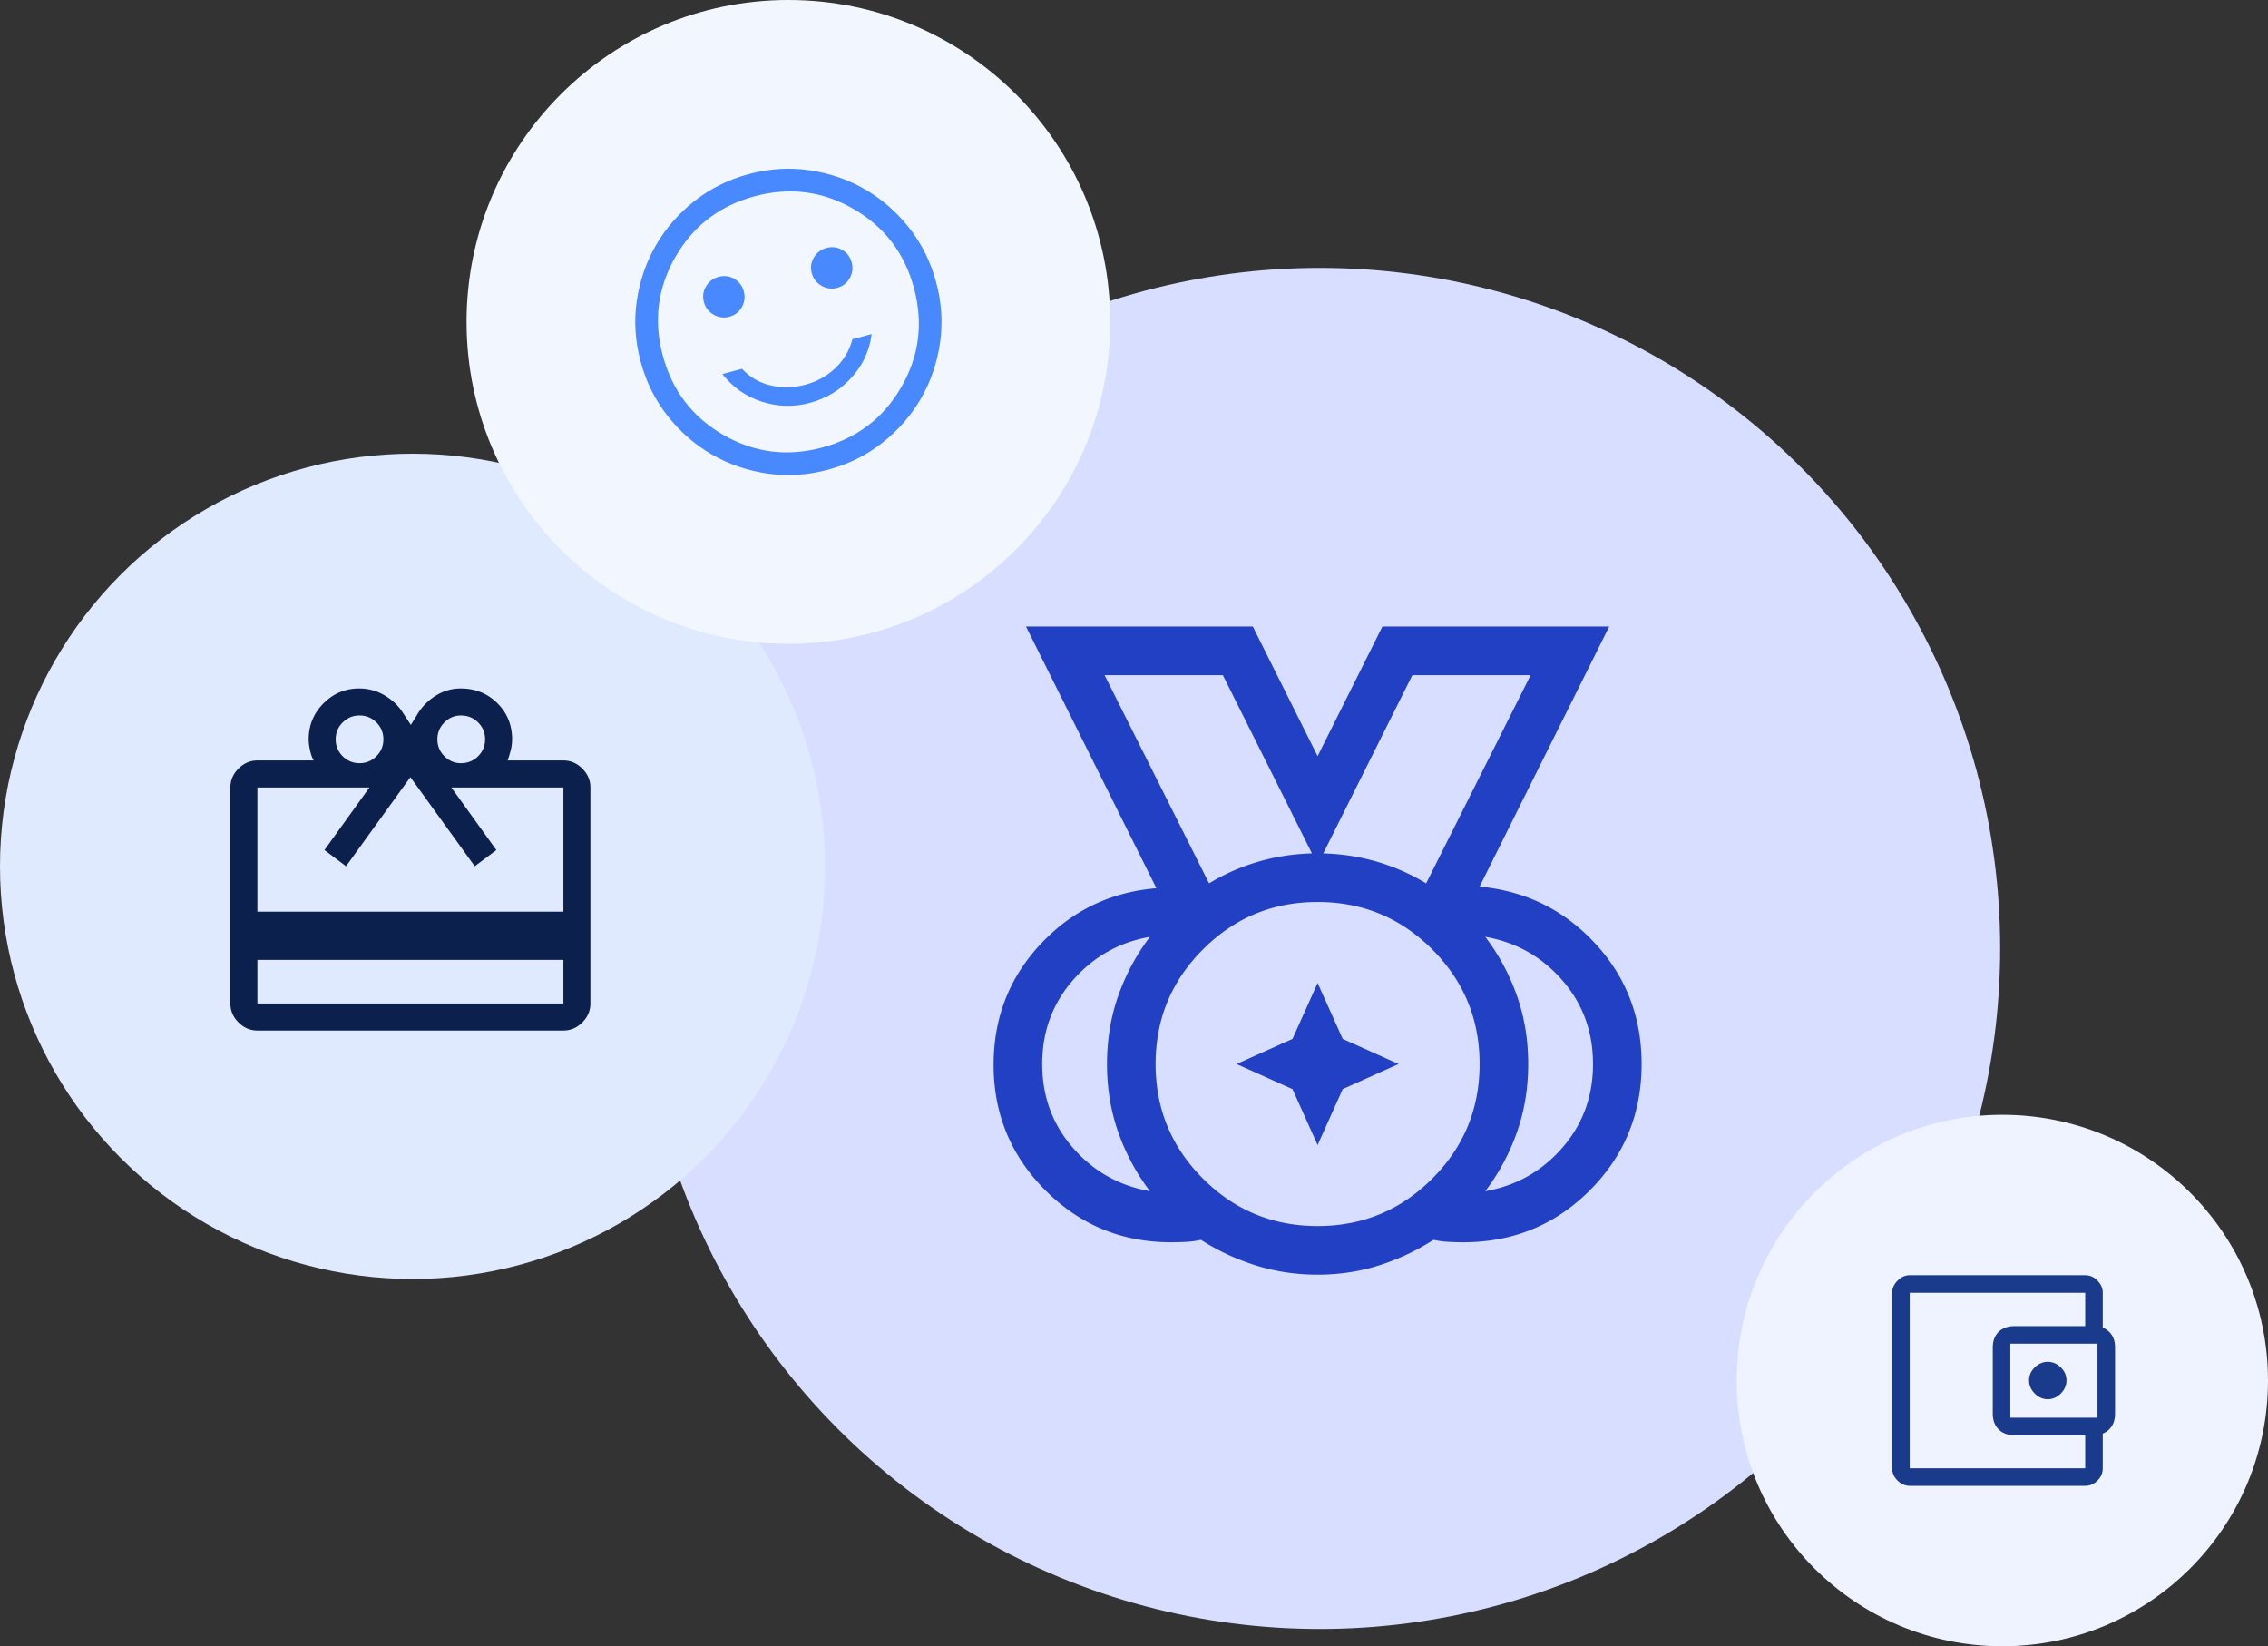
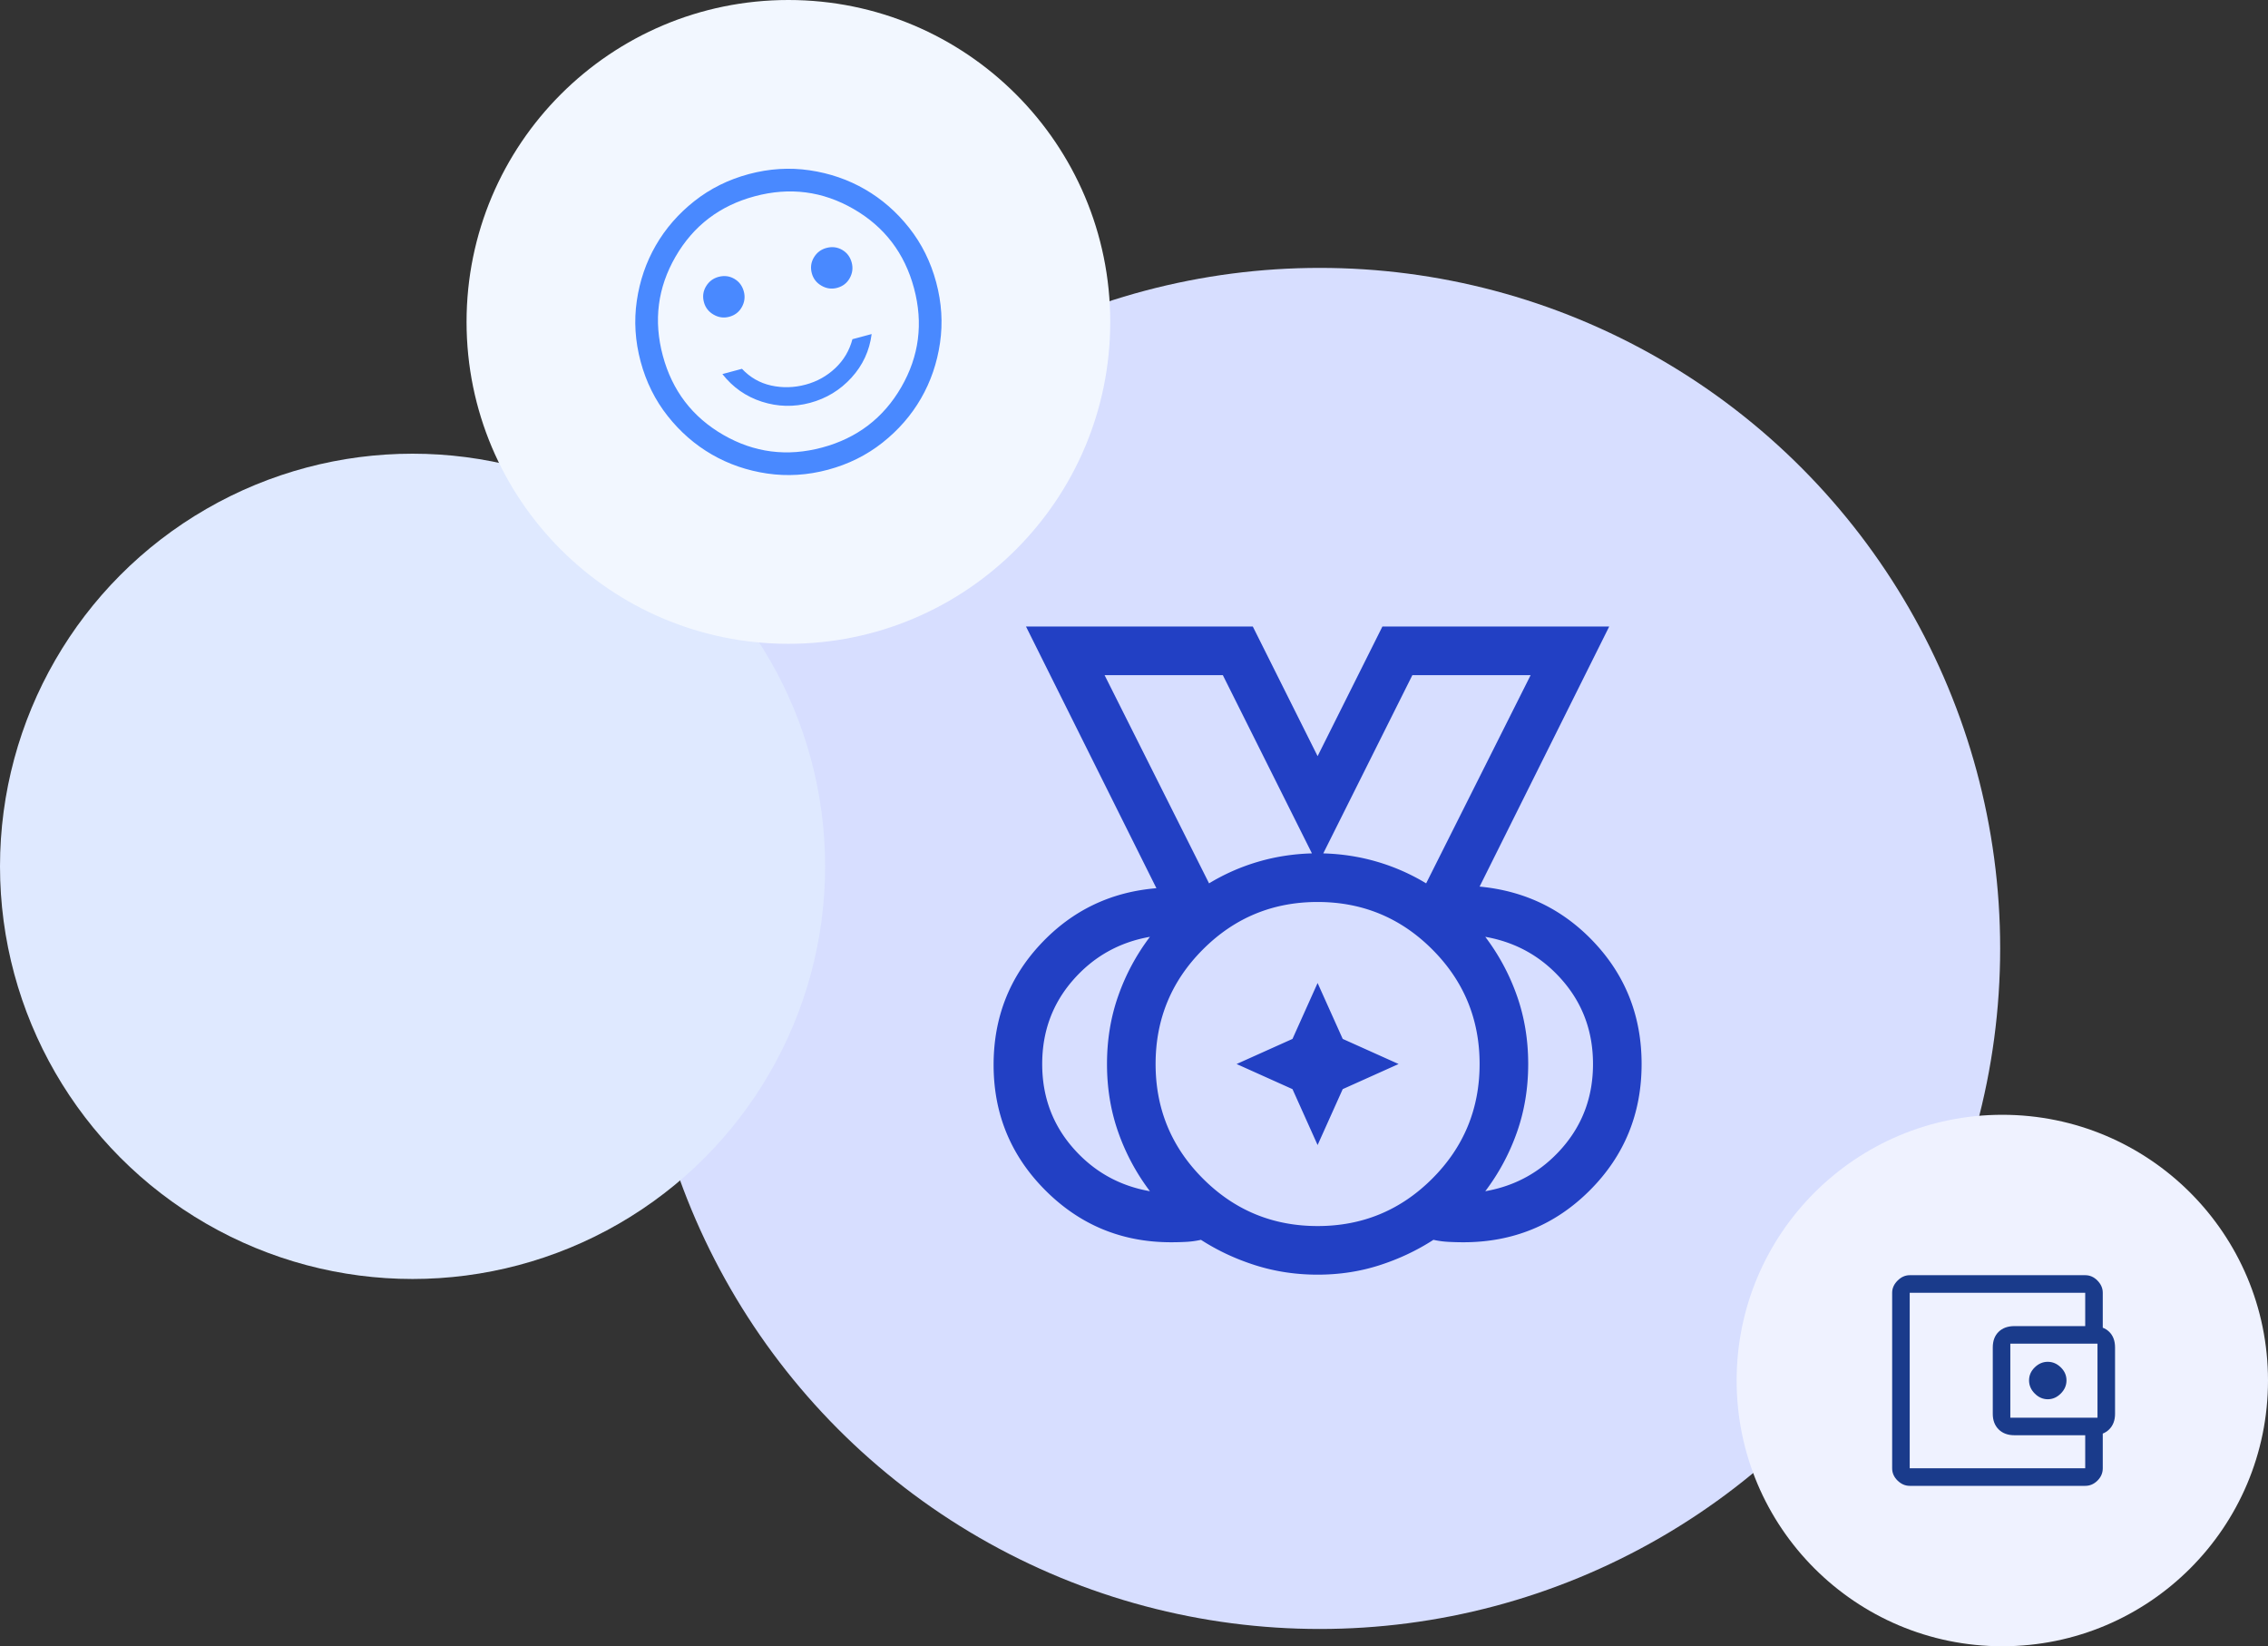
<svg xmlns="http://www.w3.org/2000/svg" width="525" height="381" fill="none">
  <rect width="100%" height="100%" fill="#333333" stroke="none" />
  <circle cx="305.5" cy="219.5" r="157.5" fill="#D7DEFF" transform="rotate(-180 305.5 219.5)" />
  <circle cx="95.5" cy="200.5" r="95.5" fill="#DFE9FF" transform="rotate(-180 95.5 200.5)" />
  <circle cx="182.5" cy="74.5" r="74.5" fill="#F2F7FF" transform="rotate(-180 182.5 74.5)" />
  <g clip-path="url(#a)">
    <path fill="#4989FF" d="M193.772 66.621c1.311-.35 2.287-1.101 2.926-2.25.639-1.15.791-2.351.455-3.605-.351-1.312-1.087-2.29-2.208-2.938-1.121-.647-2.337-.795-3.648-.443-1.254.336-2.219 1.068-2.895 2.196-.675 1.128-.837 2.348-.486 3.66.336 1.254 1.083 2.215 2.239 2.883 1.157.668 2.363.834 3.617.498Zm-24.973 6.692c1.311-.351 2.287-1.102 2.926-2.25.639-1.15.791-2.351.455-3.606-.352-1.311-1.088-2.29-2.208-2.937-1.121-.647-2.337-.795-3.648-.444-1.254.337-2.219 1.069-2.895 2.197-.675 1.128-.837 2.348-.486 3.66.336 1.253 1.083 2.215 2.239 2.882 1.157.668 2.362.834 3.617.498Zm18.72 19.917c3.763-1.008 6.955-2.949 9.577-5.82 2.622-2.873 4.18-6.238 4.674-10.098l-4.448 1.191c-.7 2.632-2.026 4.867-3.978 6.704-1.952 1.837-4.24 3.107-6.863 3.81-2.679.717-5.334.787-7.964.209-2.63-.58-4.886-1.87-6.766-3.87l-4.533 1.214c2.414 3.08 5.46 5.213 9.139 6.397 3.678 1.183 7.399 1.271 11.162.263Zm4.148 15.48c-4.733 1.268-9.421 1.562-14.064.881-4.644-.681-8.917-2.148-12.821-4.402s-7.312-5.221-10.223-8.902c-2.911-3.681-5.001-7.888-6.269-12.62-1.268-4.733-1.562-9.42-.881-14.064s2.148-8.917 4.402-12.821 5.222-7.312 8.902-10.223c3.681-2.911 7.888-5 12.62-6.269 4.733-1.268 9.421-1.562 14.064-.88 4.644.68 8.917 2.147 12.821 4.401s7.312 5.222 10.223 8.903c2.911 3.68 5.001 7.887 6.269 12.62 1.268 4.732 1.562 9.42.881 14.063-.681 4.644-2.148 8.917-4.402 12.821s-5.222 7.312-8.903 10.223c-3.68 2.911-7.887 5.001-12.619 6.269Zm-1.375-5.132c8.096-2.169 14.21-6.832 18.342-13.99 4.132-7.156 5.114-14.783 2.944-22.88-2.169-8.096-6.832-14.21-13.989-18.342-7.157-4.132-14.784-5.114-22.881-2.944-8.096 2.17-14.21 6.832-18.342 13.99-4.132 7.157-5.114 14.783-2.944 22.88 2.169 8.096 6.832 14.21 13.989 18.342 7.157 4.132 14.784 5.114 22.881 2.944Z" />
  </g>
  <circle cx="463.5" cy="319.5" r="61.5" fill="#EFF2FF" transform="rotate(-180 463.5 319.5)" />
-   <path fill="#0C204E" d="M59.583 222.146v10.104h70.834v-10.104H59.583Zm0-46.146h13.021c-.347-.625-.625-1.406-.833-2.344-.209-.937-.313-1.788-.313-2.552 0-3.264 1.146-6.041 3.438-8.333 2.291-2.292 5.034-3.438 8.229-3.438 2.153 0 4.132.539 5.938 1.615 1.805 1.076 3.229 2.448 4.27 4.115l1.771 2.708 1.667-2.708a12.88 12.88 0 0 1 4.271-4.167 10.738 10.738 0 0 1 5.625-1.563c3.333 0 6.145 1.129 8.437 3.386s3.438 5.052 3.438 8.385c0 .764-.087 1.528-.261 2.292A22.955 22.955 0 0 1 117.5 176h12.917c1.666 0 3.125.625 4.375 1.875s1.875 2.708 1.875 4.375v50c0 1.667-.625 3.125-1.875 4.375s-2.709 1.875-4.375 1.875H59.583c-1.666 0-3.125-.625-4.375-1.875s-1.875-2.708-1.875-4.375v-50c0-1.667.625-3.125 1.875-4.375S57.917 176 59.583 176Zm0 35h70.834v-28.75h-25.938l10.417 14.479-5 3.75L95 179.854l-14.896 20.625-5-3.75 10.417-14.479H59.583V211Zm23.646-34.375c1.528 0 2.83-.538 3.906-1.615 1.077-1.076 1.615-2.378 1.615-3.906s-.538-2.83-1.615-3.906c-1.076-1.076-2.378-1.615-3.906-1.615s-2.83.539-3.906 1.615-1.615 2.378-1.615 3.906.538 2.83 1.615 3.906c1.076 1.077 2.378 1.615 3.906 1.615Zm23.438 0c1.597 0 2.934-.538 4.01-1.615 1.076-1.076 1.615-2.378 1.615-3.906s-.539-2.83-1.615-3.906-2.413-1.615-4.01-1.615c-1.459 0-2.726.539-3.802 1.615-1.077 1.076-1.615 2.378-1.615 3.906s.538 2.83 1.615 3.906c1.076 1.077 2.343 1.615 3.802 1.615Z" />
  <path fill="#2240C4" d="M305 283.75c10.375 0 19.219-3.656 26.531-10.969 7.313-7.312 10.969-16.156 10.969-26.531s-3.656-19.219-10.969-26.531c-7.312-7.313-16.156-10.969-26.531-10.969s-19.219 3.656-26.531 10.969c-7.313 7.312-10.969 16.156-10.969 26.531s3.656 19.219 10.969 26.531c7.312 7.313 16.156 10.969 26.531 10.969Zm-25.125-79.312a47.76 47.76 0 0 1 11.25-4.969c4-1.188 8.188-1.844 12.563-1.969l-20.625-41.25h-27.375l24.187 48.188Zm50.25 0 24.188-48.188h-27.375l-20.625 41.25c4.375.125 8.562.781 12.562 1.969a47.76 47.76 0 0 1 11.25 4.969Zm-63.937 71.25a50.077 50.077 0 0 1-7.313-13.594c-1.75-4.938-2.625-10.219-2.625-15.844s.875-10.906 2.625-15.844a50.071 50.071 0 0 1 7.313-13.593c-7.125 1.25-13.063 4.593-17.813 10.031-4.75 5.437-7.125 11.906-7.125 19.406 0 7.5 2.375 13.969 7.125 19.406 4.75 5.438 10.688 8.782 17.813 10.032Zm77.625 0c7.125-1.25 13.062-4.594 17.812-10.032 4.75-5.437 7.125-11.906 7.125-19.406 0-7.5-2.375-13.969-7.125-19.406-4.75-5.438-10.687-8.781-17.812-10.031a50.068 50.068 0 0 1 7.312 13.593c1.75 4.938 2.625 10.219 2.625 15.844s-.875 10.906-2.625 15.844a50.074 50.074 0 0 1-7.312 13.594ZM305 295c-5 0-9.781-.719-14.344-2.156-4.562-1.438-8.781-3.406-12.656-5.906-1.125.25-2.25.406-3.375.468a63.827 63.827 0 0 1-3.562.094c-11.375 0-21.063-4-29.063-12s-12-17.687-12-29.062c0-10.875 3.625-20.188 10.875-27.938s16.188-12.062 26.813-12.937L237.5 145H290l15 30 15-30h52.5l-30 60.188c10.625 1 19.531 5.375 26.719 13.125 7.187 7.75 10.781 17.062 10.781 27.937 0 11.5-4 21.25-12 29.25s-17.75 12-29.25 12c-1.125 0-2.281-.031-3.469-.094a21.011 21.011 0 0 1-3.468-.468c-3.875 2.5-8.063 4.468-12.563 5.906C314.75 294.281 310 295 305 295Zm0-30-5.812-12.937-12.938-5.813 12.938-5.812L305 227.5l5.813 12.938 12.937 5.812-12.937 5.813L305 265Z" />
  <path fill="#1A3B8B" d="M474.021 323.833c1.128 0 2.133-.44 3.013-1.32.88-.88 1.32-1.896 1.32-3.047 0-1.151-.44-2.155-1.32-3.013-.88-.857-1.885-1.286-3.013-1.286-1.129 0-2.133.429-3.013 1.286-.88.858-1.32 1.862-1.32 3.013 0 1.151.44 2.167 1.32 3.047.88.88 1.884 1.32 3.013 1.32Zm-31.958 12.391v3.589-40.625 37.036Zm0 7.651c-1.039 0-1.975-.406-2.81-1.219-.835-.812-1.253-1.76-1.253-2.843v-40.625c0-1.039.418-1.975 1.253-2.81s1.771-1.253 2.81-1.253h40.625c1.083 0 2.031.418 2.843 1.253.813.835 1.219 1.771 1.219 2.81v9.072h-4.062v-9.072h-40.625v40.625h40.625v-9.006h4.062v9.006c0 1.083-.406 2.031-1.219 2.843-.812.813-1.76 1.219-2.843 1.219h-40.625Zm24.239-11.713c-1.535 0-2.753-.452-3.656-1.355-.903-.902-1.354-2.099-1.354-3.588v-15.37c0-1.535.451-2.742 1.354-3.622.903-.881 2.121-1.321 3.656-1.321h18.281c1.535 0 2.754.44 3.657 1.321.902.88 1.354 2.087 1.354 3.622v15.37c0 1.489-.452 2.686-1.354 3.588-.903.903-2.122 1.355-3.657 1.355h-18.281Zm19.229-4.063v-17.13h-20.177v17.13h20.177Z" />
  <defs>
    <clipPath id="a">
      <path fill="#fff" d="m130.448 44.448 82.104-22 22 82.104-82.104 22z" />
    </clipPath>
  </defs>
</svg>